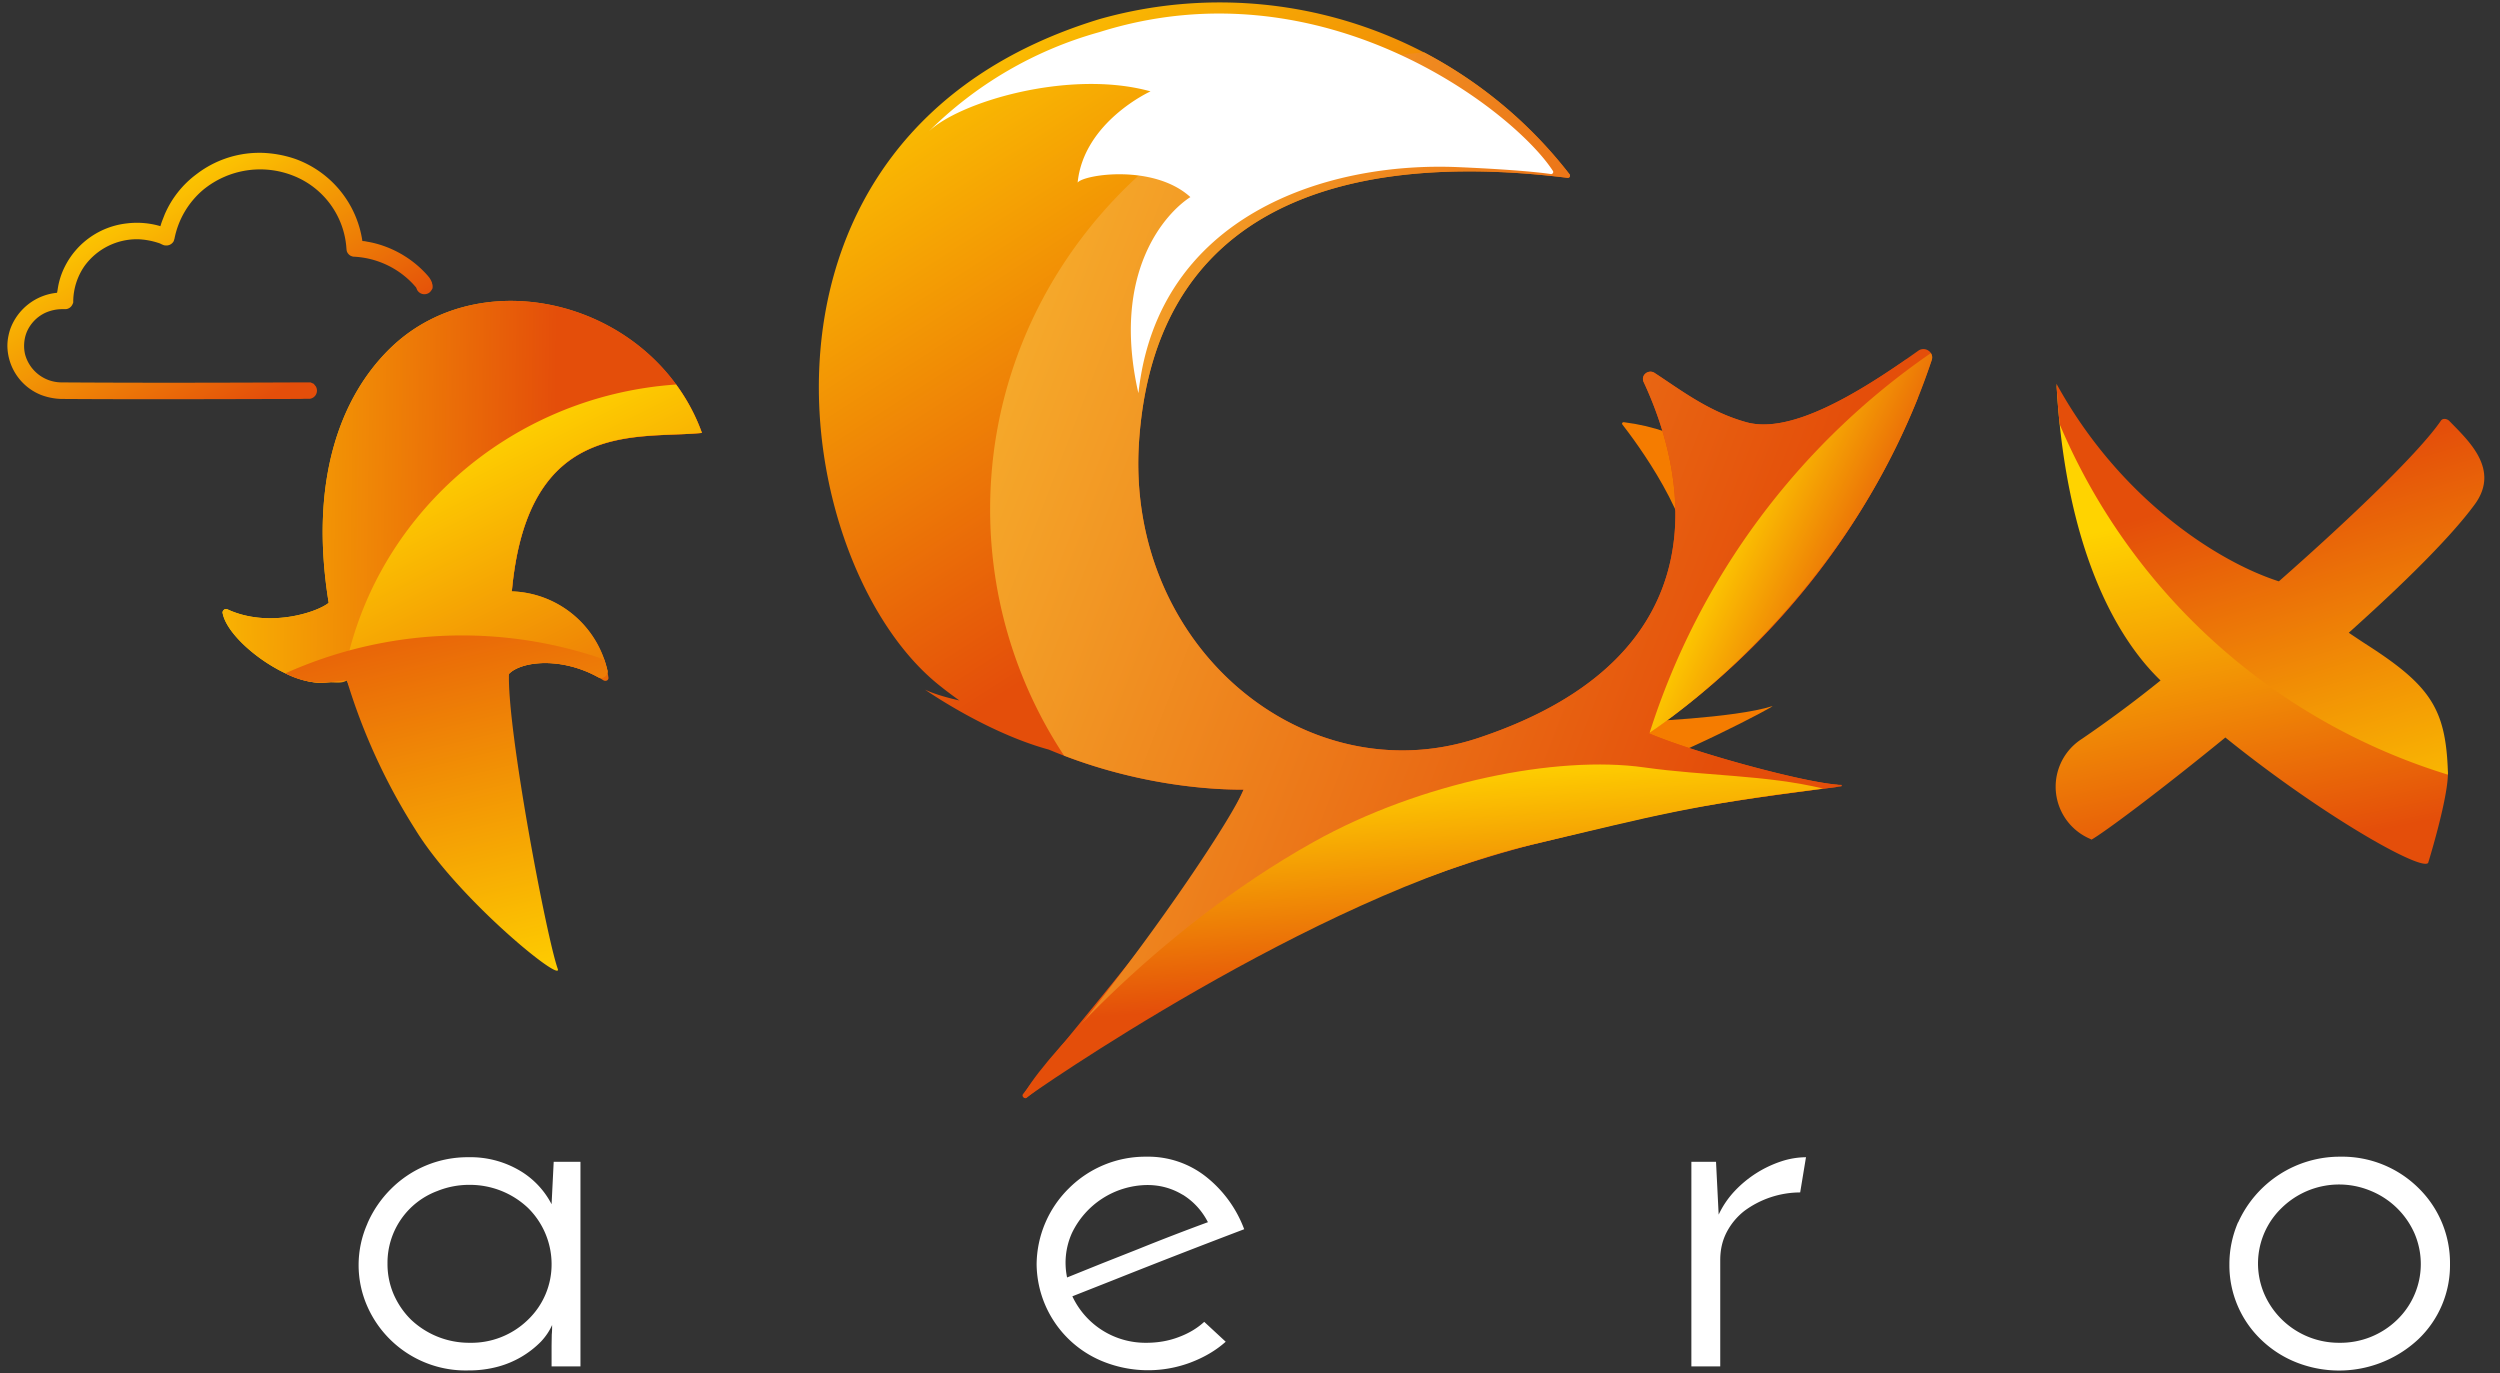
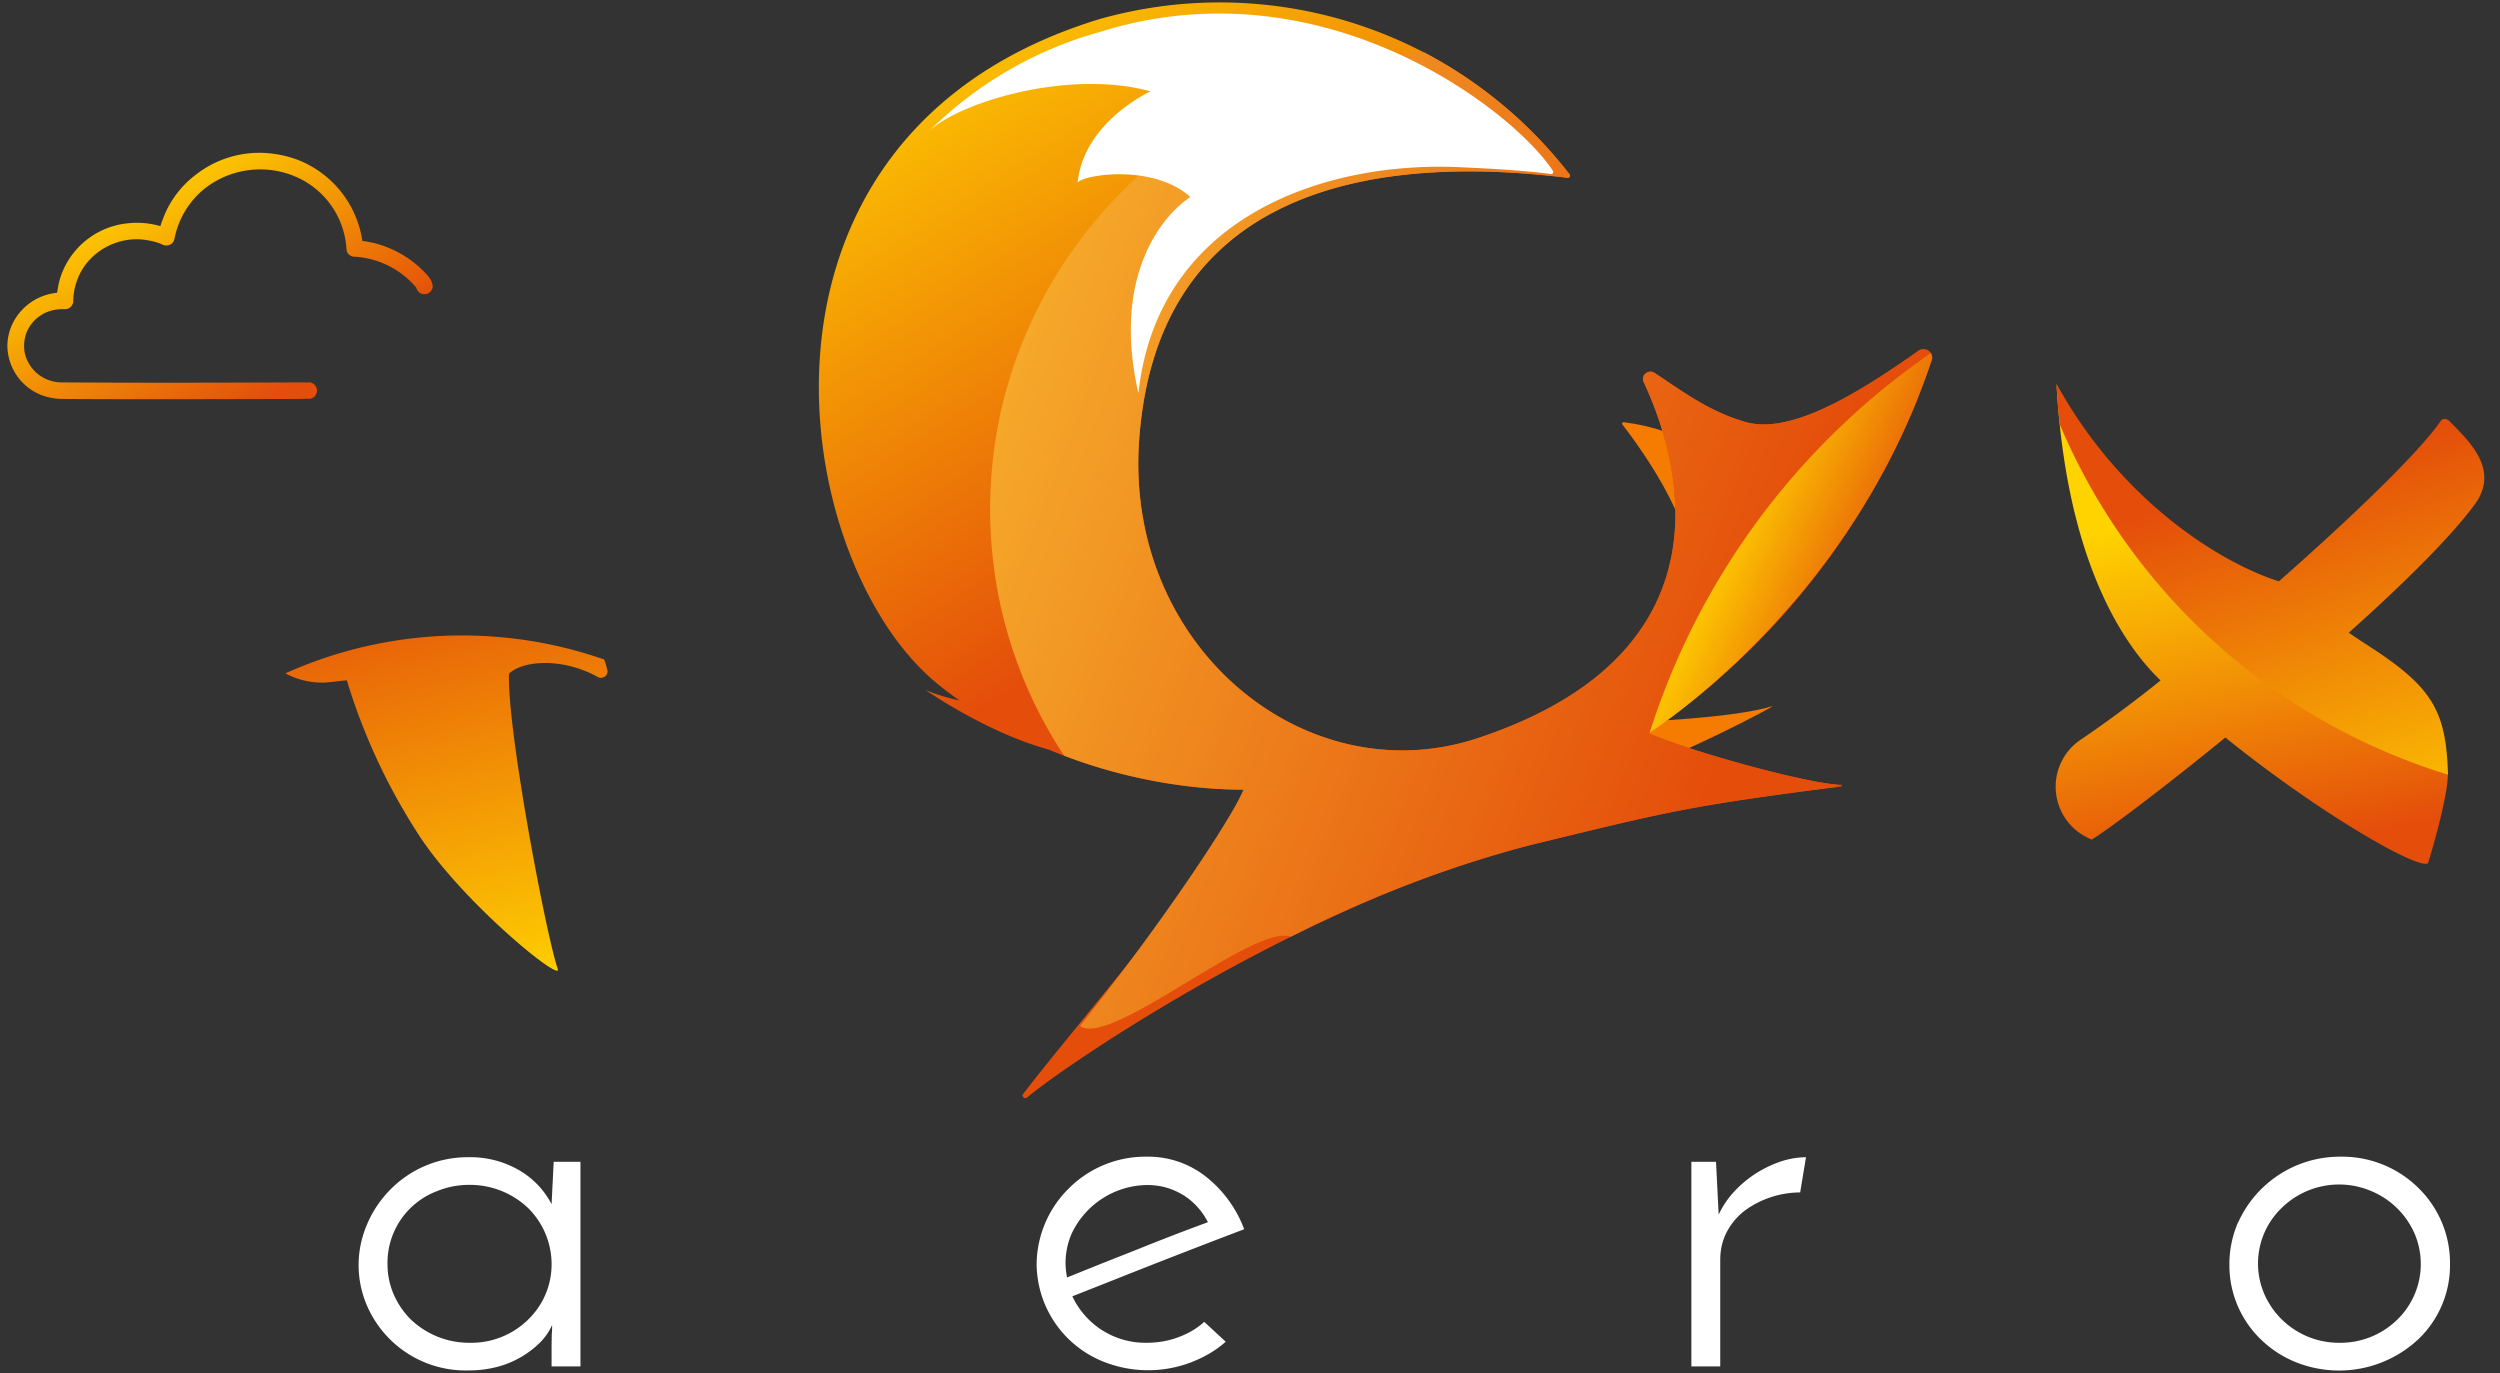
<svg xmlns="http://www.w3.org/2000/svg" width="142" height="78" viewBox="0 0 142 78" fill="none">
  <rect x="0" y="0" width="142" height="78" fill="#333333" stroke="none" />
-   <path d="M29.02 34.3c.66-10.64 7.1-9.33 10.85-9.71-2.66-7.34-12.32-9.93-17.63-4.88-2.9 2.77-4.7 7.57-3.57 14.53-.65.54-3.4 1.45-5.73.38a.2.2 0 0 0-.2 0c-.05.04-.1.1-.1.17.26 1.62 3.78 4.2 5.85 3.98l1.22-.13c.51 1.72 2.86 2.01 5.28 5.94 2.4 3.93 4.2 5.17 3.87 4.28-1.36-1.79-1.35-7.48.05-10.58.71-.74 3.14-1.02 5.38.37.06.03.13.03.19 0 .05-.03.09-.09.08-.16a5.73 5.73 0 0 0-5.48-4.9l-.06.7z" fill="url(#paint0_linear)" />
-   <path d="M29.02 34.3c.66-10.64 7.1-9.33 10.85-9.71-2.66-7.34-12.32-9.93-17.63-4.88-2.9 2.77-4.7 7.57-3.57 14.53-.65.54-3.4 1.45-5.73.38a.2.2 0 0 0-.2 0c-.05.04-.1.1-.1.17.26 1.62 3.78 4.2 5.85 3.98.44-.05.9.1 1.22-.13 2.08-1.46 9.31-4.35 9.31-4.35z" fill="url(#paint1_linear)" />
-   <path fill-rule="evenodd" clip-rule="evenodd" d="M38.41 21.85c.6.82 1.1 1.73 1.46 2.74-3.68.36-9.9-.87-10.8 9a5.76 5.76 0 0 1 5.44 4.52c0 .13-.06.26-.17.33a.38.38 0 0 1-.39.01c-2.13-1.17-4.36-.88-5.04-.18-5.27-1.72-9.43.4-9.43.4C21 29.56 28.8 22.5 38.41 21.84zM29.07 33.6l-.05.69.05-.69z" fill="url(#paint2_linear)" />
  <path fill-rule="evenodd" clip-rule="evenodd" d="M16.2 38.25a24.5 24.5 0 0 1 18.12-.79c.08.23.14.45.19.65 0 .13-.06.26-.17.33a.38.38 0 0 1-.39.01c-2.13-1.17-4.36-.88-5.04-.18-.11 3.17 2.14 15 2.77 16.76.32.89-5.7-4-8.1-7.93a34.37 34.37 0 0 1-3.88-8.46l-1.21.13a4.5 4.5 0 0 1-2.28-.52z" fill="url(#paint3_linear)" />
  <path d="M139.04 43.83c-6.95-1.56-20.37-11-22.23-22.03.5 9.22 3.32 14.36 5.91 16.85a69.66 69.66 0 0 1-4.47 3.32 3.22 3.22 0 0 0 .43 5.66l.12.06c.81-.47 3.94-2.81 7.6-5.8 5.5 4.44 11.16 7.63 11.52 7.12 0 0 1.17-3.77 1.12-5.18z" fill="url(#paint4_linear)" />
  <path d="M14.84 8.68a6.46 6.46 0 0 1 1.94.35 5.86 5.86 0 0 1 3.8 4.64v.02l.14.01.15.03a5.45 5.45 0 0 1 .95.25 5.98 5.98 0 0 1 2.36 1.55l.1.11.1.12c.07.1.12.2.16.3v.03l.02.06c.02.08.02.17 0 .25l-.07.11a.57.57 0 0 1-.09.1.47.47 0 0 1-.71-.15l-.05-.12-.02-.03-.17-.19a4.95 4.95 0 0 0-3.34-1.54h-.05l-.12-.04a.46.46 0 0 1-.24-.27c-.02-.08-.02-.16-.03-.25l-.01-.11a4.78 4.78 0 0 0-2.93-3.9 5.1 5.1 0 0 0-5.2.78 4.86 4.86 0 0 0-1.62 2.77l-.02.06-.02.07a.41.41 0 0 1-.07.1.47.47 0 0 1-.41.15c-.08 0-.15-.04-.22-.07l-.08-.04a4.27 4.27 0 0 0-1.22-.24 3.68 3.68 0 0 0-3.07 1.52 3.59 3.59 0 0 0-.64 1.98v.07c0 .04-.02.08-.04.12a.46.46 0 0 1-.38.28h-.25a2.37 2.37 0 0 0-.9.2 2.12 2.12 0 0 0-1.09 1.15 2.14 2.14 0 0 0-.08 1.2 2.15 2.15 0 0 0 2.08 1.61c4.5.03 9.02.02 13.53 0H17.64l.18.08.12.15a.47.47 0 0 1-.33.7h-.27l-.3.01c-4.53.01-9.04.03-13.56 0a3.56 3.56 0 0 1-1.13-.22 3.04 3.04 0 0 1-1.93-2.8c0-.32.06-.63.16-.94a3.15 3.15 0 0 1 2.66-2.07l.02-.1.02-.12a4.14 4.14 0 0 1 .42-1.3 4.49 4.49 0 0 1 3.5-2.42 4.72 4.72 0 0 1 1.89.15l.02.01.04-.13.04-.12.16-.41a5.6 5.6 0 0 1 1.83-2.31 5.85 5.85 0 0 1 3.51-1.2h.15z" fill="url(#paint5_linear)" />
  <path d="M92.95 41s5.55-.2 7.71-.89c.36-.1-5.7 3.09-8.5 3.85-3.67 1.01-4.3-.85.79-2.96zM92.23 23.98c-.07-.01-.13.07-.08.13.7.9 4.16 5.48 3.92 8.62-.27 3.48 4.03-2 4.03-2s-.84-5.86-7.87-6.75z" fill="#F57C00" />
  <path fill-rule="evenodd" clip-rule="evenodd" d="M54.51 39.8c-.36-.26-.73-.53-1.09-.82-8.64-6.77-12.58-31.32 9.05-37.9A25.1 25.1 0 0 1 89.15 9.9c.07.1-.01.22-.12.2-10.26-1.27-23.3.13-24.33 14.94-.81 11.71 9.48 20.13 19.26 16.88 14.28-4.75 11.7-15.3 9.4-20.22a.4.4 0 0 1 .1-.48.43.43 0 0 1 .5-.05c1.45.94 3.06 2.2 5.19 2.8 2.45.72 6.2-1.47 9.81-4.05a.5.5 0 0 1 .58 0c.18.12.25.33.18.53a42.22 42.22 0 0 1-16.08 21.2c2.62 1.12 9.14 2.89 10.94 2.93.05 0 .05.08-.01.09-8.67 1.1-10 1.47-17.53 3.3C74.63 50.99 61 60.14 58.33 62.34c-.14.1-.32-.07-.22-.2C62.07 57 68.43 50.08 70.63 44.85c-.68 0-5.52.05-11.05-2.27-3.56-.97-7.04-3.41-7.04-3.41.5.24 1.21.45 1.97.62z" fill="url(#paint6_linear)" />
  <path fill-rule="evenodd" clip-rule="evenodd" d="M80.9 2.98a25.54 25.54 0 0 1 8.25 6.92c.07.1-.01.22-.12.2-10.26-1.27-23.3.13-24.33 14.94-.81 11.71 9.48 20.13 19.26 16.88 14.28-4.75 11.7-15.3 9.4-20.22a.4.4 0 0 1 .1-.48.43.43 0 0 1 .5-.05c1.45.94 3.06 2.2 5.19 2.8 2.3.67 5.73-1.2 9.13-3.56.25.71.48 1.44.66 2.18a42.29 42.29 0 0 1-15.3 19.05c2.53 1.09 8.7 2.78 10.74 2.93l-.05.06-.06.08c-8.4 1.06-9.78 1.45-17.23 3.26a68.26 68.26 0 0 0-13.73 5.24c-2.06-.78-10.2 6.3-11.97 5.07 4.75-5.95 8.6-11.79 9.3-13.43-.65 0-5.04.05-10.2-1.93a25.34 25.34 0 0 1-4.2-13.99c0-13.68 10.87-24.91 24.67-25.95z" fill="url(#paint7_linear)" />
  <path fill-rule="evenodd" clip-rule="evenodd" d="M109.67 20.06c.08.11.1.26.05.4-4.3 12.98-14.37 20.06-16.02 21.16a41.4 41.4 0 0 1 15.97-21.56z" fill="url(#paint8_linear)" />
-   <path fill-rule="evenodd" clip-rule="evenodd" d="M58.27 62.37c-.03.03-.16-.03-.13-.12.37-1.23 7.31-9.32 16.48-14.43 6.08-3.4 13.83-4.93 18.78-4.23 3.47.49 6.9.42 10.15 1.2-7.77 1-9.26 1.48-16.51 3.18-12.41 2.92-28.64 14.26-28.77 14.4z" fill="url(#paint9_linear)" />
  <path fill-rule="evenodd" clip-rule="evenodd" d="M116.99 24.1c-.08-.74-.14-1.5-.18-2.3 3.6 6.56 9.19 10.12 12.63 11.22 4.18-3.68 8-7.36 9.2-9.12.1-.16.36-.13.5.03 1.09 1.12 2.86 2.73 1.44 4.7-1.37 1.88-4.1 4.56-7.17 7.31a63.4 63.4 0 0 0 .9.6c3.73 2.38 4.61 3.69 4.73 7.29V44a35.15 35.15 0 0 1-22.05-19.9z" fill="url(#paint10_linear)" />
  <path fill-rule="evenodd" clip-rule="evenodd" d="M67.62 11.2c-2.08-1.9-6.06-1.29-6.41-.83.35-3.46 4.14-5.18 4.14-5.18-4.6-1.28-10.95.61-12.65 2.33a22.12 22.12 0 0 1 9.76-5.7C75.23-2.2 86.05 6.38 88.2 9.7c.06.08 0 .18-.09.19 0 0-1.35-.23-5.37-.4-7.51-.3-16.9 2.8-18.06 12.7l-.02.14c-1.57-6.9 1.58-10.26 2.96-11.14zM20.87 69.5a5.8 5.8 0 0 0-.02 4.67 6.1 6.1 0 0 0 5.76 3.67 6.3 6.3 0 0 0 1.7-.22 5.39 5.39 0 0 0 2.42-1.42c.28-.3.49-.62.63-.94 0 .17 0 .35-.02.55l-.01.6v1.2h1.64V65.99h-1.52l-.12 2.41a4.76 4.76 0 0 0-1.66-1.82 5.5 5.5 0 0 0-3.06-.85 6.15 6.15 0 0 0-4.4 1.8 6.3 6.3 0 0 0-1.34 1.96zm1.5 4.04a4.35 4.35 0 0 1-.36-1.77 4.35 4.35 0 0 1 2.83-4.12 4.8 4.8 0 0 1 1.83-.35 4.8 4.8 0 0 1 3.31 1.3 4.49 4.49 0 0 1 1.35 3.17 4.35 4.35 0 0 1-1.35 3.2 4.6 4.6 0 0 1-3.3 1.3 4.8 4.8 0 0 1-3.32-1.3c-.42-.41-.75-.89-.99-1.43zM67.6 77.4c.77-.29 1.45-.68 2.02-1.19l-1.22-1.13c-.4.37-.89.66-1.46.87-.58.22-1.19.32-1.82.32a4.58 4.58 0 0 1-4.21-2.64l2.38-.94a502.52 502.52 0 0 1 7.38-2.87 6.85 6.85 0 0 0-2.14-2.96 5.3 5.3 0 0 0-3.41-1.16 6.15 6.15 0 0 0-4.4 1.79 6.13 6.13 0 0 0-1.84 4.31 6.02 6.02 0 0 0 3.84 5.56 6.85 6.85 0 0 0 4.88.04zm-.42-9.54c.61.38 1.09.9 1.43 1.56a132.88 132.88 0 0 0-3.94 1.52l-2.1.83-1.96.79a4.11 4.11 0 0 1 .27-2.51 4.8 4.8 0 0 1 4.24-2.74c.75-.01 1.44.18 2.05.55z" fill="#fff" />
  <path d="M102.25 67.73a5.36 5.36 0 0 0-3.17 1.05 3.7 3.7 0 0 0-1 1.2c-.25.48-.37 1-.37 1.59v6.04h-1.64V65.99h1.4l.15 3c.24-.51.55-.96.93-1.36a6.39 6.39 0 0 1 2.64-1.67 4.6 4.6 0 0 1 1.39-.23l-.33 2z" fill="#fff" />
  <path fill-rule="evenodd" clip-rule="evenodd" d="M127.12 69.43c-.32.75-.49 1.54-.49 2.37a5.85 5.85 0 0 0 1.84 4.33 6.1 6.1 0 0 0 1.98 1.26 6.59 6.59 0 0 0 6.91-1.32 5.8 5.8 0 0 0 1.8-4.27 5.95 5.95 0 0 0-1.78-4.31 6.16 6.16 0 0 0-4.45-1.79 6.33 6.33 0 0 0-5.8 3.73zm1.51 4.11a4.38 4.38 0 0 1 .98-4.94 4.66 4.66 0 0 1 5.07-.95 4.62 4.62 0 0 1 2.46 2.4 4.4 4.4 0 0 1-.99 4.92 4.62 4.62 0 0 1-3.28 1.3 4.62 4.62 0 0 1-4.24-2.73z" fill="#fff" />
  <defs>
    <linearGradient id="paint0_linear" x1="12.64" y1="52.14" x2="39.87" y2="52.14" gradientUnits="userSpaceOnUse">
      <stop stop-color="#FFD300" />
      <stop offset="1" stop-color="#E44E0A" />
    </linearGradient>
    <linearGradient id="paint1_linear" x1="6.35" y1="42.2" x2="31.33" y2="42.54" gradientUnits="userSpaceOnUse">
      <stop stop-color="#FFD300" />
      <stop offset="1" stop-color="#E44E0A" />
    </linearGradient>
    <linearGradient id="paint2_linear" x1="11.75" y1="32.15" x2="22.62" y2="53.99" gradientUnits="userSpaceOnUse">
      <stop stop-color="#FFD300" />
      <stop offset="1" stop-color="#E44E0A" />
    </linearGradient>
    <linearGradient id="paint3_linear" x1="41.53" y1="53.99" x2="35.34" y2="28.38" gradientUnits="userSpaceOnUse">
      <stop stop-color="#FFD300" />
      <stop offset="1" stop-color="#E44E0A" />
    </linearGradient>
    <linearGradient id="paint4_linear" x1="109.01" y1="32.28" x2="113.02" y2="51.73" gradientUnits="userSpaceOnUse">
      <stop stop-color="#FFD300" />
      <stop offset="1" stop-color="#E44E0A" />
    </linearGradient>
    <linearGradient id="paint5_linear" x1="-.76" y1="14.95" x2="6.65" y2="27.59" gradientUnits="userSpaceOnUse">
      <stop stop-color="#FFD300" />
      <stop offset="1" stop-color="#E44E0A" />
    </linearGradient>
    <linearGradient id="paint6_linear" x1="31.49" y1="11.56" x2="51.61" y2="42.9" gradientUnits="userSpaceOnUse">
      <stop stop-color="#FFD300" />
      <stop offset="1" stop-color="#E44E0A" />
    </linearGradient>
    <linearGradient id="paint7_linear" x1="31.8" y1="44.68" x2="88.64" y2="66.59" gradientUnits="userSpaceOnUse">
      <stop stop-color="#FBC735" />
      <stop offset="1" stop-color="#E44E0A" />
    </linearGradient>
    <linearGradient id="paint8_linear" x1="96.04" y1="33.34" x2="105.08" y2="37.54" gradientUnits="userSpaceOnUse">
      <stop stop-color="#FFD300" />
      <stop offset="1" stop-color="#E44E0A" />
    </linearGradient>
    <linearGradient id="paint9_linear" x1="64.19" y1="44.72" x2="65.12" y2="57.58" gradientUnits="userSpaceOnUse">
      <stop stop-color="#FFD300" />
      <stop offset="1" stop-color="#E44E0A" />
    </linearGradient>
    <linearGradient id="paint10_linear" x1="149.86" y1="46.29" x2="142.8" y2="22.99" gradientUnits="userSpaceOnUse">
      <stop stop-color="#FFD300" />
      <stop offset="1" stop-color="#E44E0A" />
    </linearGradient>
  </defs>
</svg>